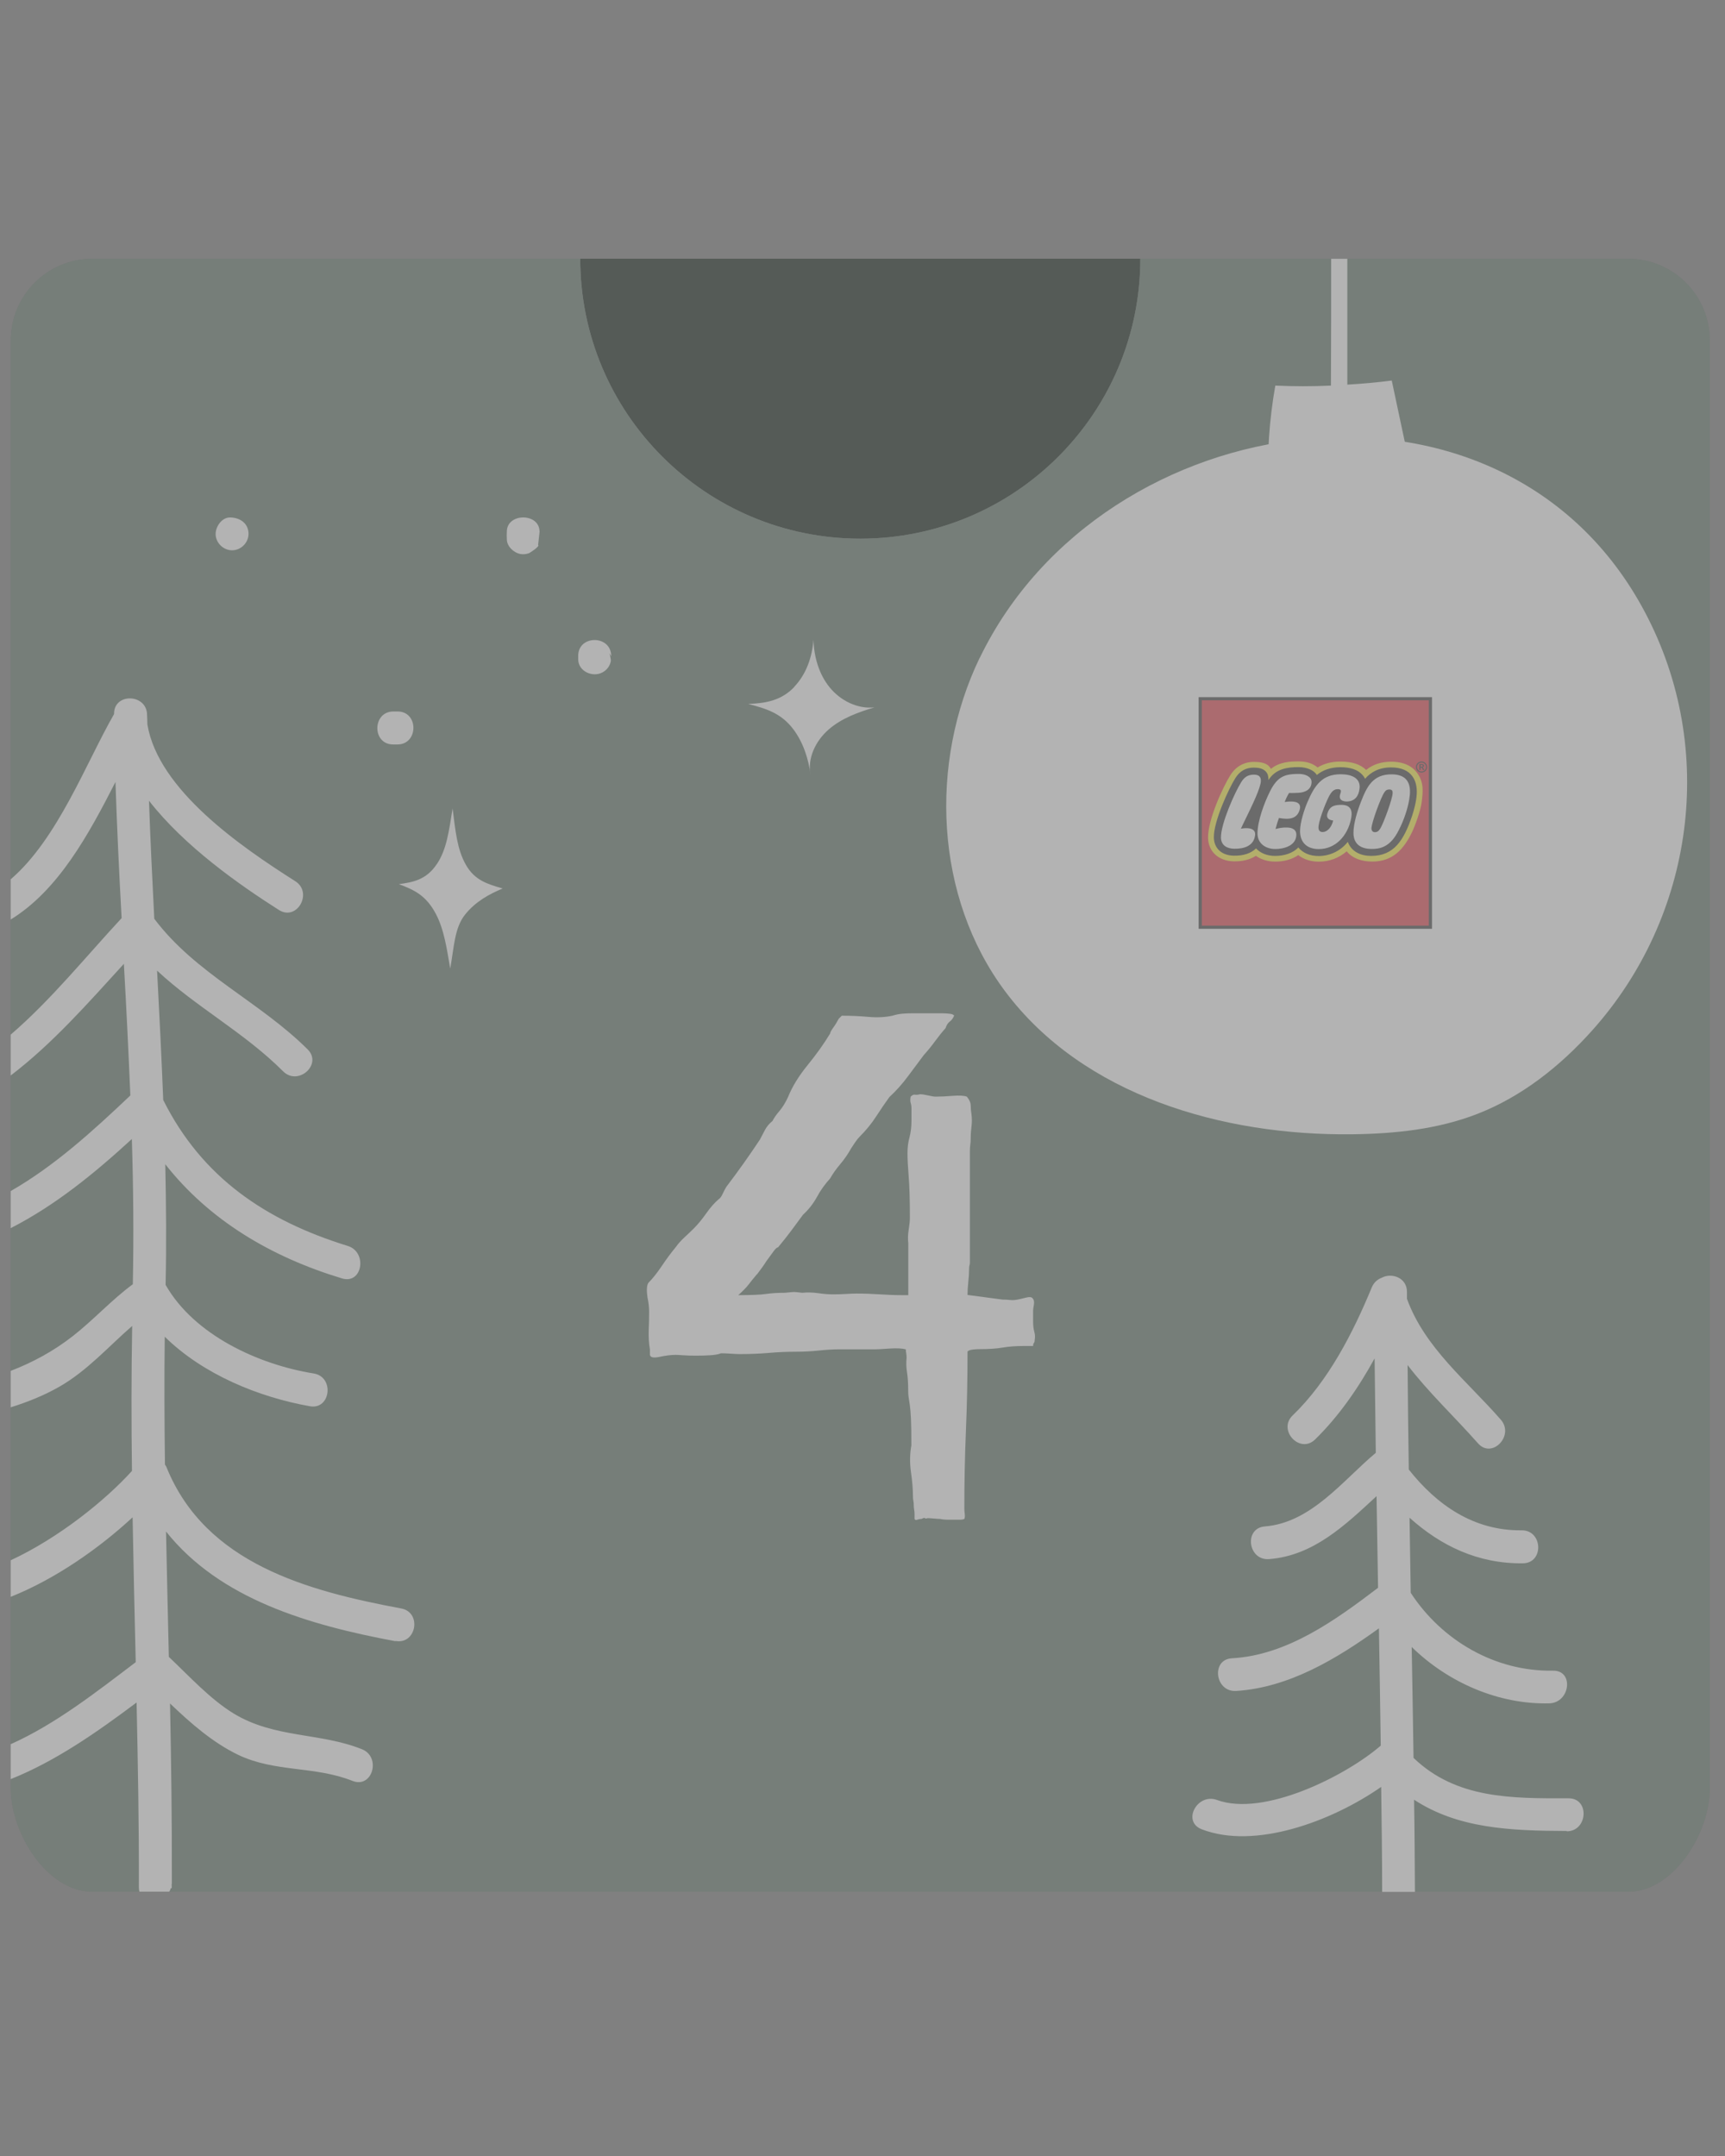
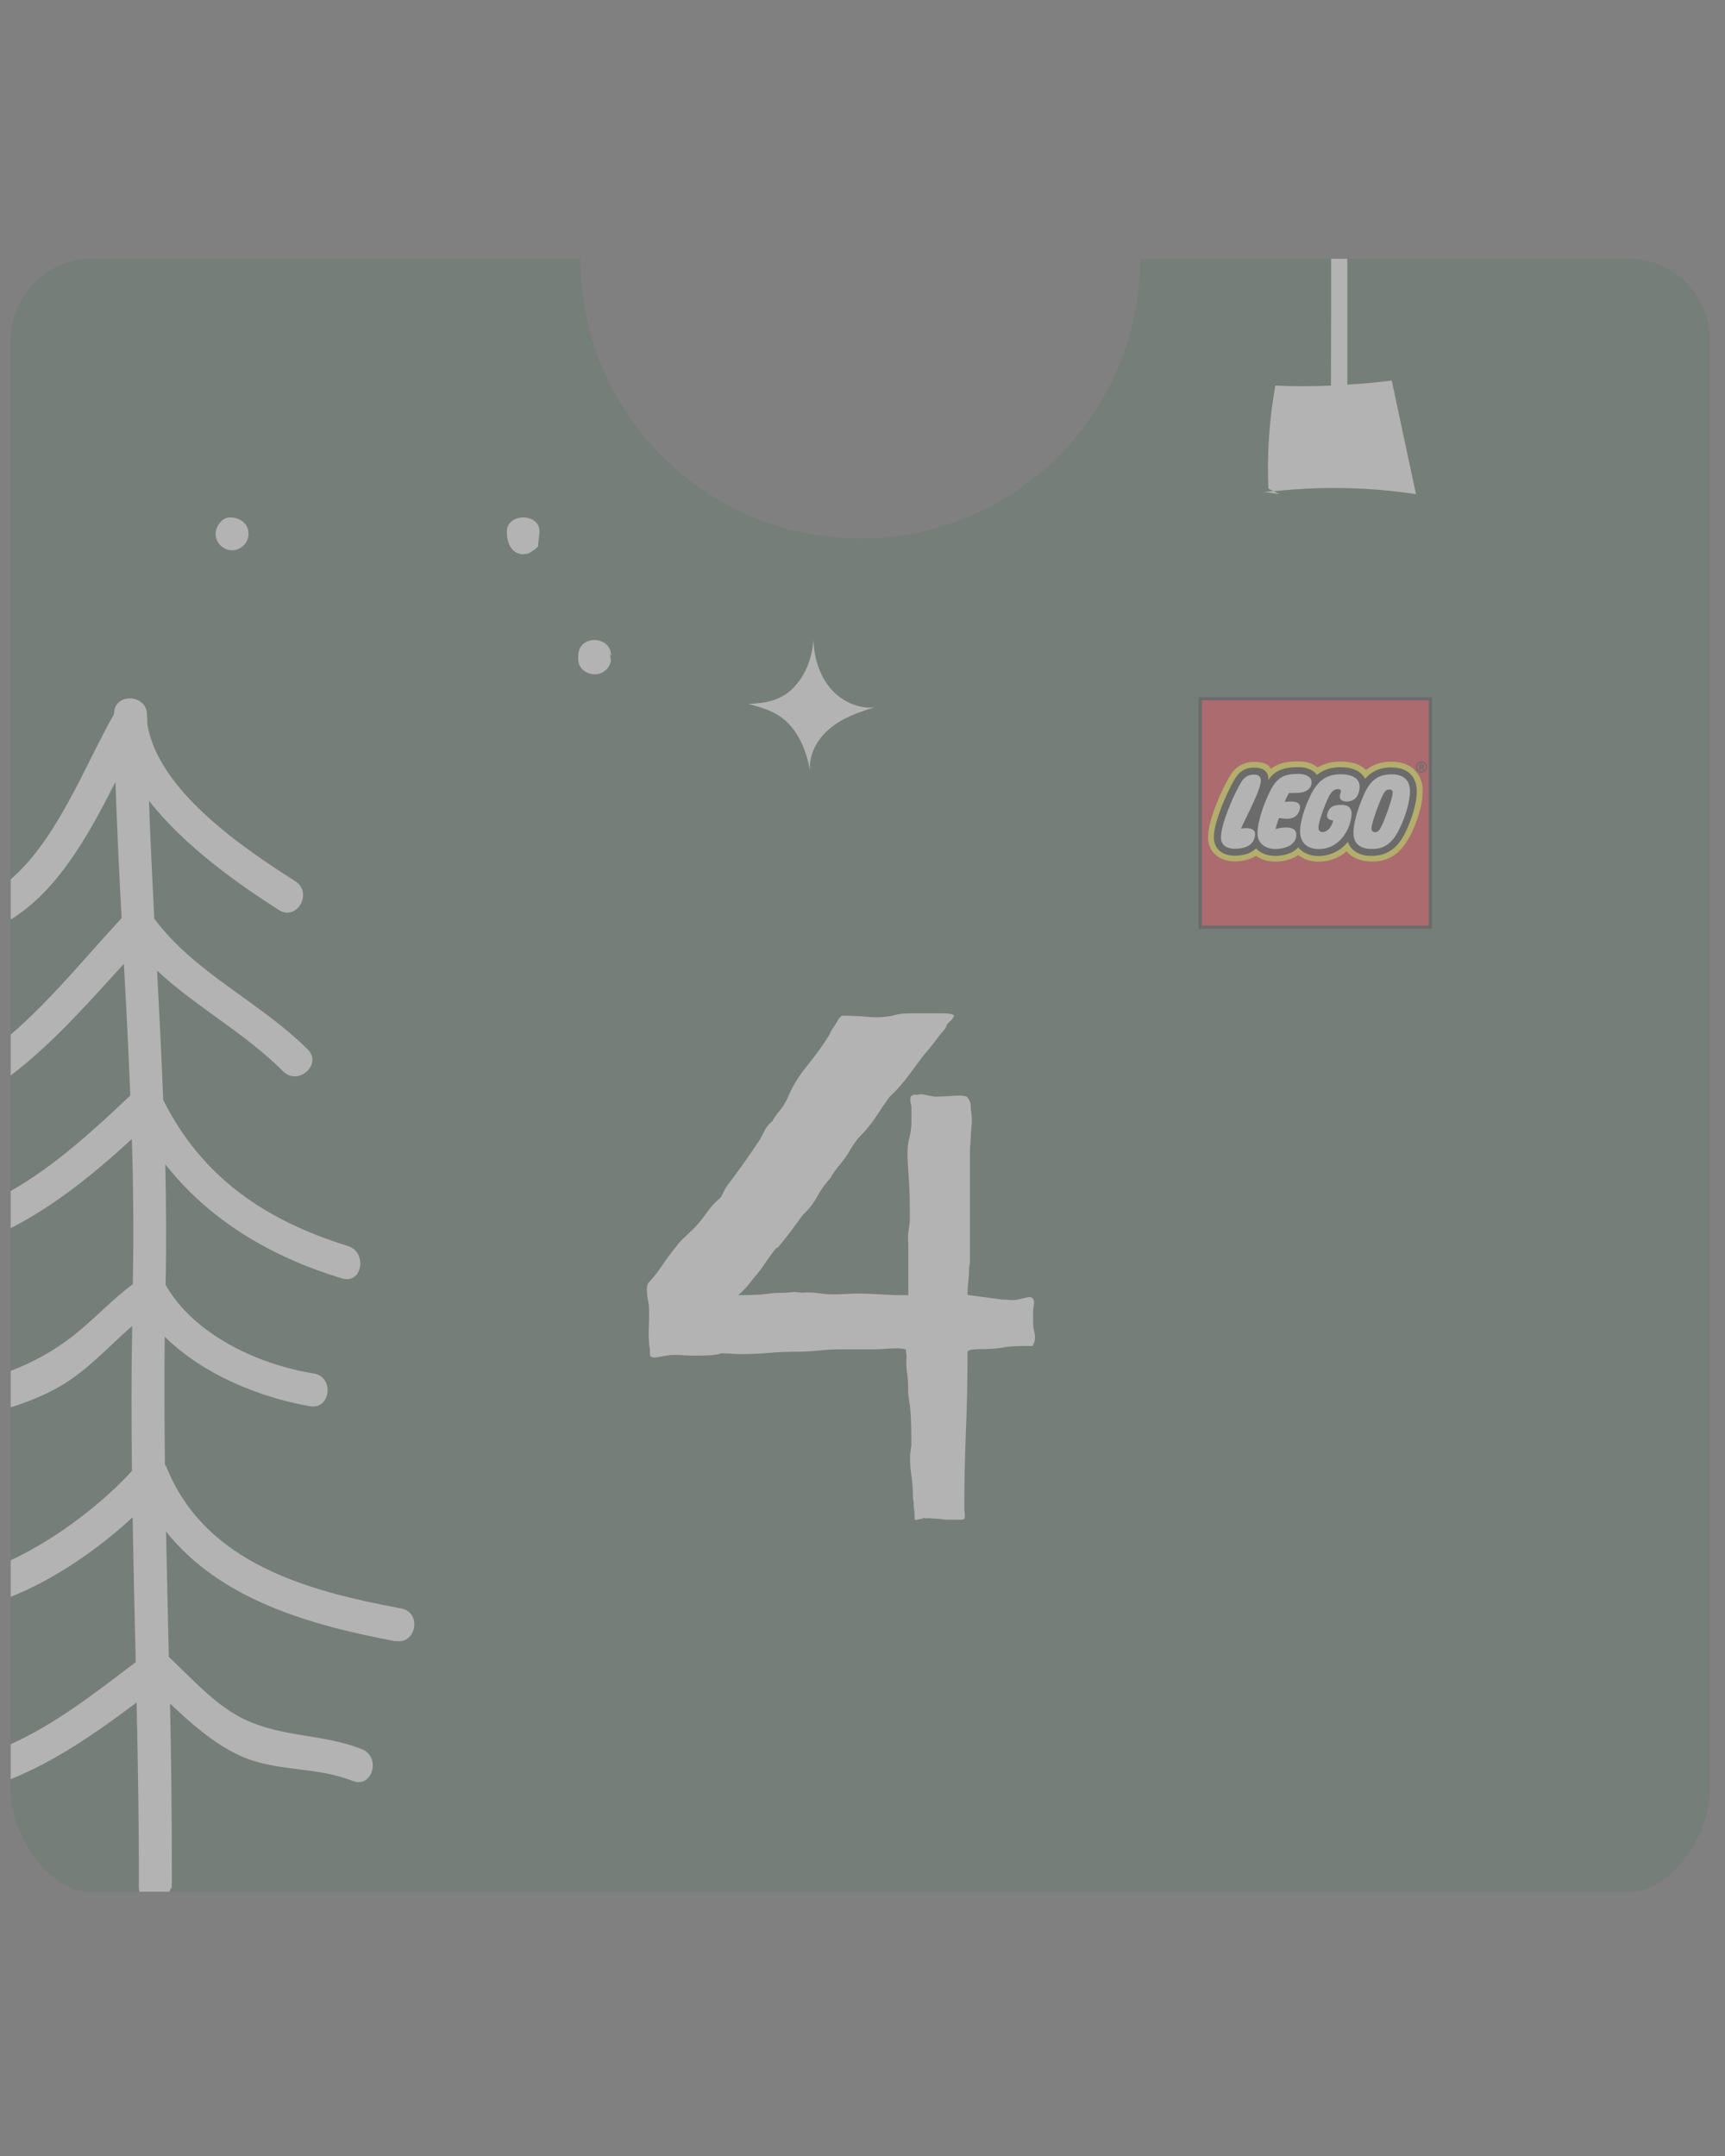
<svg xmlns="http://www.w3.org/2000/svg" width="160" height="200" viewBox="0 0 160 200" fill="none">
  <rect x="0" y="0" width="160" height="200" fill="#808080" stroke="none" />
  <g opacity="0.4">
    <g clip-path="url(#clip0_12508_6300)">
-       <path d="M105.77 24C105.77 38.34 94.14 49.97 79.8 49.97C65.46 49.97 53.82 38.34 53.82 24H105.76H105.77Z" fill="#132219" />
      <path d="M151.01 24H105.77C105.77 38.34 94.14 49.97 79.8 49.97C65.46 49.97 53.82 38.34 53.82 24H8.58C4.39 24 1 27.39 1 31.58V165.91C1 170.1 4.39 175.49 8.58 175.49H151.01C155.2 175.49 158.59 170.1 158.59 165.91V31.58C158.59 27.39 155.2 24 151.01 24Z" fill="#274332" />
-       <path d="M90.88 61C86.15 70.8 86.71 83.24 93.23 91.96C100.45 101.62 113.39 105.37 125.45 105.22C129.38 105.17 133.36 104.76 137.03 103.33C141.15 101.73 144.71 98.9 147.66 95.61C157.14 85.04 159.31 69.51 152.58 56.8C139.45 31.97 102.32 37.35 90.88 61.02V61Z" fill="white" />
      <path d="M118.65 45.83L118.12 45.56C117.83 45.59 117.54 45.6 117.26 45.64L118.65 45.83Z" fill="white" />
      <path d="M131.32 45.84C126.95 45.17 122.51 45.1 118.13 45.57L117.65 45.33C117.51 42.14 117.73 38.93 118.29 35.77C120 35.85 121.74 35.85 123.45 35.77C123.47 32.52 123.47 27.26 123.47 24.01H124.97V35.68C126.35 35.6 127.71 35.48 129.09 35.3C129.83 38.81 130.59 42.34 131.34 45.85L131.32 45.84Z" fill="white" />
      <path d="M70.209 118.202C69.923 118.541 69.665 118.853 69.453 119.136C69.232 119.42 68.909 119.759 68.476 120.144C69.683 120.144 70.541 120.107 71.048 120.034C71.555 119.961 72.144 119.924 72.817 119.924C73.251 119.878 73.527 119.851 73.647 119.851C73.767 119.851 74.025 119.878 74.403 119.924C74.882 119.878 75.38 119.887 75.887 119.961C76.394 120.034 76.836 120.07 77.223 120.07C77.657 120.07 78.081 120.061 78.486 120.034C78.892 120.006 79.224 119.997 79.463 119.997C80.182 119.997 80.901 120.025 81.602 120.07C82.302 120.116 83.012 120.144 83.74 120.144H84.247V115.327C84.201 114.942 84.21 114.521 84.284 114.073C84.358 113.615 84.395 113.248 84.395 112.955C84.395 111.325 84.358 110.053 84.284 109.146C84.21 108.239 84.173 107.516 84.173 106.985C84.173 106.454 84.229 105.968 84.358 105.511C84.478 105.053 84.542 104.54 84.542 103.963V102.809C84.542 102.617 84.514 102.452 84.468 102.306C84.422 102.159 84.422 101.967 84.468 101.729C84.616 101.582 84.745 101.527 84.865 101.546C84.984 101.573 85.141 101.555 85.335 101.509C85.528 101.509 85.777 101.546 86.091 101.619C86.404 101.692 86.635 101.729 86.782 101.729C87.261 101.729 87.796 101.701 88.377 101.655C88.957 101.61 89.391 101.628 89.676 101.729C89.916 102.013 90.036 102.296 90.036 102.553C90.036 102.809 90.063 103.093 90.109 103.377C90.156 103.762 90.156 104.128 90.109 104.494C90.063 104.851 90.036 105.227 90.036 105.611C90.036 105.804 90.026 105.996 89.999 106.188C89.971 106.38 89.962 106.573 89.962 106.765V117.049C89.962 117.195 89.953 117.296 89.925 117.369C89.897 117.442 89.888 117.552 89.888 117.69C89.888 118.074 89.861 118.477 89.814 118.907C89.768 119.338 89.741 119.75 89.741 120.125L92.995 120.556C93.234 120.556 93.465 120.565 93.686 120.592C93.907 120.62 94.128 120.602 94.377 120.556C94.617 120.51 94.884 120.446 95.17 120.373C95.465 120.299 95.649 120.309 95.751 120.409C95.898 120.556 95.944 120.757 95.898 121.023C95.852 121.288 95.824 121.471 95.824 121.563V122.57C95.824 122.955 95.861 123.275 95.935 123.541C96.009 123.807 96.018 124.054 95.972 124.292C95.972 124.438 95.944 124.53 95.898 124.576C95.852 124.622 95.824 124.722 95.824 124.86H94.958C94.239 124.86 93.585 124.905 93.004 125.006C92.423 125.107 91.704 125.153 90.828 125.153C90.681 125.153 90.487 125.162 90.248 125.189C90.008 125.217 89.833 125.272 89.741 125.372C89.741 127.863 89.695 130.308 89.593 132.707C89.492 135.107 89.446 137.524 89.446 139.969C89.446 140.061 89.455 140.216 89.483 140.436C89.51 140.656 89.492 140.811 89.446 140.903C89.344 140.949 89.206 140.976 89.013 140.976H88.035C87.676 140.976 87.4 140.949 87.206 140.903C87.105 140.903 86.92 140.894 86.625 140.866C86.33 140.839 86.146 140.83 86.045 140.83C85.897 140.876 85.814 140.876 85.796 140.83C85.768 140.784 85.667 140.802 85.473 140.903C85.326 140.903 85.197 140.93 85.077 140.976C84.957 141.022 84.874 141.004 84.828 140.903V140.473C84.828 140.326 84.819 140.189 84.791 140.042C84.763 139.896 84.754 139.758 84.754 139.612C84.754 139.465 84.745 139.337 84.717 139.218C84.69 139.099 84.68 138.971 84.68 138.824C84.68 138.156 84.616 137.396 84.496 136.562C84.376 135.72 84.385 134.896 84.533 134.081C84.533 133.028 84.524 132.213 84.496 131.636C84.468 131.059 84.431 130.619 84.385 130.308C84.339 129.997 84.302 129.759 84.275 129.594C84.247 129.429 84.238 129.228 84.238 128.98C84.238 128.312 84.201 127.744 84.127 127.286C84.054 126.828 84.044 126.389 84.09 125.958C84.09 125.812 84.081 125.675 84.054 125.528C84.026 125.382 84.017 125.263 84.017 125.171C83.676 125.079 83.169 125.052 82.496 125.098C81.823 125.144 81.39 125.171 81.196 125.171H77.795C77.26 125.171 76.652 125.208 75.951 125.281C75.251 125.354 74.569 125.391 73.887 125.391C73.02 125.391 72.163 125.427 71.315 125.501C70.467 125.574 69.564 125.611 68.605 125.611C68.457 125.611 68.19 125.601 67.812 125.574C67.425 125.546 67.112 125.537 66.872 125.537C66.632 125.638 66.291 125.693 65.858 125.72C65.425 125.748 64.992 125.757 64.558 125.757C64.125 125.757 63.729 125.748 63.36 125.72C63.001 125.693 62.77 125.684 62.669 125.684C62.236 125.684 61.738 125.748 61.185 125.867C60.632 125.986 60.328 125.931 60.282 125.684V125.18C60.18 124.603 60.153 124.008 60.171 123.385C60.199 122.763 60.208 122.186 60.208 121.664C60.208 121.279 60.162 120.849 60.06 120.373C59.959 119.704 59.987 119.246 60.134 119.008C60.521 118.624 60.927 118.111 61.369 117.461C61.802 116.81 62.236 116.224 62.669 115.702C62.908 115.364 63.176 115.071 63.462 114.805C63.747 114.54 64.042 114.265 64.328 113.981C64.715 113.596 65.102 113.129 65.489 112.58C65.877 112.03 66.264 111.582 66.651 111.252C66.798 111.161 66.927 110.977 67.047 110.712C67.167 110.446 67.278 110.245 67.37 110.098C68.531 108.569 69.564 107.104 70.485 105.712C70.633 105.428 70.79 105.126 70.955 104.815C71.121 104.503 71.352 104.229 71.647 103.99C71.794 103.707 72.006 103.395 72.301 103.056C72.587 102.718 72.854 102.287 73.094 101.765C73.481 100.804 74.08 99.824 74.9 98.817C75.721 97.809 76.421 96.83 77.002 95.868C77.002 95.776 77.094 95.593 77.288 95.328C77.481 95.062 77.647 94.787 77.795 94.504L78.081 94.22C78.901 94.22 79.721 94.256 80.542 94.33C81.362 94.403 82.109 94.366 82.781 94.22C83.067 94.128 83.371 94.064 83.685 94.037C83.998 94.009 84.275 94 84.514 94H87.409C87.602 94 87.814 94.009 88.063 94.037C88.303 94.064 88.45 94.119 88.496 94.22C88.395 94.458 88.266 94.641 88.1 94.76C87.934 94.879 87.796 95.081 87.704 95.374C87.363 95.758 87.04 96.161 86.727 96.591C86.413 97.022 86.063 97.452 85.676 97.883C85.243 98.46 84.763 99.1 84.229 99.824C83.694 100.547 83.123 101.188 82.496 101.765C82.109 102.296 81.703 102.892 81.27 103.56C80.837 104.229 80.33 104.851 79.749 105.428C79.602 105.575 79.463 105.749 79.316 105.968C79.168 106.188 79.048 106.362 78.956 106.509C78.661 107.04 78.329 107.525 77.942 107.983C77.555 108.441 77.242 108.88 77.002 109.311C76.523 109.842 76.108 110.41 75.776 111.032C75.435 111.655 75.002 112.204 74.477 112.69C74.089 113.221 73.73 113.706 73.389 114.164C73.048 114.622 72.642 115.135 72.163 115.712C72.061 115.712 71.923 115.84 71.73 116.105C71.536 116.371 71.315 116.673 71.075 117.003C70.836 117.387 70.541 117.79 70.209 118.221V118.202Z" fill="white" />
      <path d="M36.7 152.25C28.66 150.75 20.39 148.35 15.4 142.07C15.48 145.95 15.57 149.82 15.66 153.7C17.56 155.49 19.47 157.61 21.7 158.97C25.49 161.26 29.7 160.71 33.58 162.27C35.38 163 34.54 165.92 32.71 165.21C29.18 163.8 25.54 164.43 22.1 162.79C19.75 161.66 17.7 159.87 15.77 158.02C15.88 163.4 15.95 168.78 15.94 174.18V174.75C15.94 174.75 15.92 174.77 15.92 174.78C15.92 174.9 15.94 175.02 15.92 175.16H15.84C15.81 175.28 15.76 175.39 15.7 175.48H12.93C12.9 175.36 12.88 175.24 12.88 175.08C12.9 169.35 12.79 163.65 12.67 157.93C8.96 160.71 5.13 163.39 0.99 165.04V161.8C5.13 159.95 8.91 156.98 12.59 154.19C12.48 149.71 12.38 145.23 12.3 140.75C9.24 143.59 5.16 146.47 0.99 148.13V144.74C5.47 142.66 9.81 139.14 12.24 136.45C12.18 131.97 12.18 127.49 12.26 123C10.04 124.93 8.09 127.16 5.5 128.64C4.08 129.45 2.56 130.06 0.99 130.55V127.17C3.02 126.39 4.95 125.35 6.77 123.93C8.73 122.39 10.33 120.6 12.32 119.13C12.41 114.62 12.37 110.14 12.23 105.66C8.71 108.89 5.11 111.82 0.99 113.93V110.49C5.04 108.17 8.59 104.94 12.09 101.62C11.92 97.55 11.72 93.47 11.49 89.41C8.13 93.09 4.87 96.81 0.99 99.77V95.98C4.74 92.75 7.92 88.79 11.28 85.17C11.05 80.97 10.85 76.76 10.71 72.54C8.23 77.4 5.42 82.58 0.99 85.3V81.57C5.36 77.82 7.99 70.75 10.58 66.24V66.22C10.56 64.25 13.62 64.34 13.64 66.31C13.66 66.6 13.66 66.91 13.67 67.2C14.68 73.28 22.34 78.54 27.38 81.74C29.05 82.79 27.56 85.47 25.88 84.42C22.2 82.08 17.12 78.52 13.82 74.28C13.94 77.93 14.13 81.57 14.31 85.23C18.15 90.34 24.06 92.89 28.54 97.35C29.93 98.74 27.65 100.77 26.26 99.38C22.65 95.77 18.2 93.43 14.57 90.04C14.78 94.03 14.98 98.04 15.14 102.04C18.73 109.23 24.65 113.23 32.26 115.58C34.11 116.16 33.61 119.17 31.72 118.59C25.13 116.6 19.41 113.19 15.33 108C15.41 111.71 15.44 115.46 15.36 119.19C18 123.84 23.98 126.59 29.1 127.41C31.04 127.73 30.67 130.79 28.75 130.45C24 129.61 18.84 127.5 15.28 124C15.23 127.96 15.25 131.9 15.3 135.86C15.35 135.94 15.41 136.01 15.45 136.12C19.07 145.06 28.55 147.59 37.22 149.21C39.16 149.58 38.61 152.59 36.68 152.22L36.7 152.25Z" fill="white" />
-       <path d="M145.32 169.85C140.02 169.83 135.23 169.61 131.16 166.95C131.21 169.81 131.22 172.65 131.24 175.5H128.2C128.2 172.24 128.15 169 128.11 165.76C123.51 168.97 116.38 171.6 111.46 169.69C109.61 168.97 111.05 166.31 112.87 166.97C117.24 168.58 124.87 164.71 128.07 161.93C128.02 158.31 127.96 154.67 127.9 151.05C123.94 153.91 119.54 156.55 114.66 156.86C112.69 156.98 112.31 153.94 114.26 153.83C119.37 153.55 123.85 150.31 127.82 147.29C127.77 144.46 127.73 141.62 127.68 138.79C124.76 141.48 121.84 144.31 117.71 144.63C115.75 144.78 115.36 141.76 117.31 141.6C121.62 141.26 124.56 137.32 127.61 134.77C127.58 131.85 127.53 128.93 127.5 126.01C125.99 128.76 124.18 131.38 121.98 133.53C120.57 134.91 118.48 132.66 119.9 131.3C123.22 128.1 125.5 123.63 127.24 119.42C127.44 118.95 127.78 118.67 128.16 118.53C129.06 118.04 130.5 118.5 130.5 119.84V120.48C132.15 125.04 136.08 128.11 139.2 131.69C140.5 133.16 138.39 135.37 137.09 133.89C134.9 131.41 132.5 129.17 130.56 126.63C130.58 129.86 130.62 133.1 130.67 136.32C133.27 139.61 136.69 142.01 141.14 141.96C143.1 141.94 143.23 144.99 141.26 145.02C137.07 145.07 133.62 143.38 130.74 140.79C130.77 143.11 130.82 145.44 130.85 147.76C133.74 152.19 138.68 155.07 144.04 154.98C146.01 154.93 145.65 157.96 143.7 158.01C139.01 158.13 134.31 156.08 130.94 152.78C131 156.2 131.06 159.63 131.11 163.07C135.07 166.88 140.22 166.83 145.5 166.82C147.47 166.82 147.27 169.88 145.32 169.88V169.85Z" fill="white" />
      <path d="M73.67 63.71C74.78 62.55 75.34 60.94 75.45 59.34C75.5 60.92 75.95 62.53 76.95 63.76C77.95 64.99 79.53 65.79 81.11 65.62C79.59 66.07 78.05 66.63 76.85 67.68C75.65 68.73 74.86 70.35 75.19 71.91C74.99 70.38 74.5 68.86 73.57 67.63C72.45 66.16 71.09 65.74 69.4 65.3C71.05 65.24 72.48 64.98 73.68 63.72L73.67 63.71Z" fill="white" />
-       <path d="M40.52 80.16C41.43 78.79 41.63 77.16 41.98 75C42.25 77.1 42.39 78.77 43.21 80.22C44.03 81.67 45.22 82.01 46.62 82.42C45.37 82.95 44.11 83.62 43.13 84.85C42.15 86.09 42.12 87.84 41.76 89.85C41.45 88.05 41.2 86.24 40.43 84.78C39.51 83.04 38.39 82.54 37 82.02C38.25 81.84 39.53 81.65 40.52 80.15V80.16Z" fill="white" />
      <path d="M21.385 48.001C20.555 47.961 19.935 48.921 20.005 49.661C20.085 50.481 20.845 51.121 21.665 51.041C22.485 50.961 23.125 50.201 23.045 49.381C22.965 48.481 22.215 48.031 21.385 48.001Z" fill="white" />
-       <path d="M50.041 49.28C50.011 47.57 47.032 47.57 47.011 49.3C47.002 49.54 46.992 49.78 47.011 50.02C47.011 50.68 47.642 51.27 48.261 51.39C48.511 51.44 48.812 51.41 49.062 51.32C49.082 51.32 50.112 50.68 49.912 50.55C49.962 50.13 50.002 49.71 50.052 49.29L50.041 49.28Z" fill="white" />
+       <path d="M50.041 49.28C50.011 47.57 47.032 47.57 47.011 49.3C47.011 50.68 47.642 51.27 48.261 51.39C48.511 51.44 48.812 51.41 49.062 51.32C49.082 51.32 50.112 50.68 49.912 50.55C49.962 50.13 50.002 49.71 50.052 49.29L50.041 49.28Z" fill="white" />
      <path d="M56.69 60.86C56.69 58.89 53.63 58.87 53.63 60.84C53.63 60.95 53.63 61.07 53.63 61.18C53.65 62.29 54.98 62.86 55.87 62.38C56.29 62.16 56.58 61.78 56.66 61.3C56.67 61.24 56.62 60.92 56.53 60.6C56.58 60.69 56.63 60.78 56.68 60.86H56.69Z" fill="white" />
-       <path d="M36.868 66H36.488C34.528 66 34.488 69.06 36.468 69.06H36.858C38.828 69.06 38.848 66 36.878 66H36.868Z" fill="white" />
      <g clip-path="url(#clip1_12508_6300)">
        <path d="M111.324 64.811V86.019H132.681L132.681 64.811H111.324Z" fill="white" />
        <path fill-rule="evenodd" clip-rule="evenodd" d="M111.324 86.019V64.811H132.681L132.681 86.019H111.324ZM130.826 75.66C131.013 75.11 131.225 74.287 131.26 73.626C131.287 73.128 131.219 72.43 130.745 71.934C130.368 71.538 129.791 71.338 129.03 71.338C128.069 71.338 127.295 71.674 126.729 72.34L126.579 72.515L126.48 72.308C126.399 72.139 126.341 72.07 126.253 71.972C125.866 71.537 125.216 71.316 124.323 71.316C123.505 71.316 122.766 71.56 122.242 72.002L122.109 72.114L122.018 71.966C121.77 71.567 121.153 71.308 120.447 71.308C119.43 71.308 118.404 71.445 117.785 72.436L117.528 72.845L117.508 72.364C117.492 71.991 117.458 71.836 117.284 71.653C117.092 71.451 116.769 71.352 116.296 71.353C115.603 71.353 115.081 71.653 114.702 72.272C114.119 73.197 112.708 76.242 112.739 77.689C112.76 78.628 113.391 79.203 114.428 79.227C115.283 79.248 115.962 79.03 116.394 78.597L116.504 78.487L116.61 78.6C116.998 79.019 117.587 79.249 118.271 79.249C119.141 79.249 119.885 78.981 120.312 78.512L120.428 78.384L120.538 78.518C120.938 79.006 121.556 79.262 122.326 79.259C123.329 79.254 124.266 78.797 124.896 78.004L125.061 77.796L125.154 78.044C125.542 79.093 126.595 79.25 127.189 79.25C129.205 79.25 130.075 77.876 130.826 75.66Z" fill="#FFED00" />
        <path fill-rule="evenodd" clip-rule="evenodd" d="M111.324 86.019V64.811H132.681L132.681 86.019H111.324ZM130.96 77.213C131.239 76.642 131.764 75.212 131.861 74.44L131.862 74.431C131.981 73.489 132.093 72.597 131.452 71.711C130.997 71.081 130.221 70.659 129.041 70.659C128.149 70.659 127.352 70.899 126.715 71.425C126.169 70.889 125.387 70.645 124.333 70.645C123.509 70.645 122.818 70.833 122.215 71.192C121.778 70.847 121.265 70.631 120.447 70.631C119.706 70.631 118.665 70.669 117.88 71.331C117.698 70.964 117.329 70.675 116.311 70.675C115.374 70.675 114.609 71.115 114.107 71.933C113.438 72.995 112.016 76.062 112.053 77.738C112.08 78.999 113.032 79.868 114.412 79.901C115.241 79.92 115.947 79.744 116.486 79.389C116.974 79.737 117.596 79.926 118.288 79.926C119.116 79.926 119.863 79.71 120.417 79.322C120.919 79.717 121.578 79.931 122.322 79.931C123.289 79.931 124.187 79.6 124.912 78.97C125.407 79.596 126.255 79.922 127.284 79.922C129.211 79.922 130.212 78.745 130.96 77.213Z" fill="#E3000B" />
        <path fill-rule="evenodd" clip-rule="evenodd" d="M111.177 86.162V64.668H132.823L132.823 86.162L111.177 86.162ZM132.525 85.866L132.525 64.963H111.474L111.475 85.866L132.525 85.866Z" fill="black" />
        <path fill-rule="evenodd" clip-rule="evenodd" d="M131.334 71.152C131.334 71.084 131.347 71.017 131.373 70.955C131.399 70.892 131.437 70.835 131.485 70.788C131.534 70.74 131.591 70.702 131.654 70.676C131.717 70.65 131.784 70.637 131.852 70.637C131.92 70.637 131.988 70.65 132.051 70.676C132.114 70.702 132.171 70.74 132.219 70.787C132.267 70.835 132.306 70.892 132.332 70.955C132.358 71.017 132.371 71.084 132.371 71.152C132.371 71.22 132.358 71.287 132.332 71.349C132.306 71.412 132.268 71.469 132.219 71.516C132.171 71.564 132.114 71.602 132.051 71.628C131.988 71.654 131.92 71.667 131.852 71.667C131.784 71.667 131.717 71.654 131.654 71.628C131.591 71.602 131.533 71.564 131.485 71.516C131.437 71.468 131.399 71.412 131.373 71.349C131.347 71.287 131.334 71.219 131.334 71.152ZM131.852 70.739C132.083 70.739 132.27 70.924 132.27 71.153C132.27 71.382 132.082 71.567 131.852 71.567C131.798 71.567 131.744 71.556 131.693 71.535C131.643 71.514 131.597 71.484 131.558 71.445C131.52 71.407 131.489 71.361 131.468 71.311C131.448 71.261 131.437 71.207 131.437 71.153C131.437 71.098 131.447 71.044 131.468 70.994C131.489 70.944 131.52 70.898 131.558 70.86C131.597 70.822 131.643 70.791 131.693 70.77C131.744 70.75 131.798 70.739 131.852 70.739ZM132.054 71.313L132.116 71.421L131.982 71.422L131.939 71.335C131.92 71.296 131.895 71.261 131.866 71.23C131.845 71.208 131.825 71.203 131.777 71.203L131.758 71.203L131.757 71.421H131.647V70.888H131.914C132.03 70.888 132.084 70.952 132.084 71.037C132.084 71.117 132.029 71.175 131.938 71.186L131.939 71.189C131.985 71.205 132 71.22 132.054 71.313ZM131.757 70.971V71.118H131.87C131.945 71.118 131.969 71.081 131.968 71.043C131.968 70.996 131.931 70.971 131.858 70.971L131.757 70.971ZM126.614 72.244C127.137 71.629 127.91 71.189 129.029 71.189C130.966 71.189 131.473 72.446 131.409 73.635C131.372 74.349 131.141 75.199 130.968 75.708C130.202 77.969 129.282 79.398 127.189 79.398C126.233 79.398 125.359 79.028 125.014 78.095C124.385 78.886 123.423 79.402 122.326 79.408C121.488 79.412 120.836 79.118 120.422 78.612C119.93 79.151 119.098 79.398 118.271 79.398C117.528 79.398 116.907 79.141 116.5 78.702C116.046 79.156 115.333 79.397 114.424 79.376C113.261 79.349 112.611 78.655 112.589 77.693C112.557 76.204 113.986 73.128 114.575 72.195C114.982 71.532 115.546 71.207 116.296 71.207C116.708 71.207 117.13 71.278 117.392 71.553C117.607 71.779 117.641 71.979 117.657 72.359C118.316 71.305 119.427 71.161 120.446 71.162C121.226 71.162 121.873 71.451 122.144 71.89C122.667 71.448 123.42 71.169 124.323 71.169C125.247 71.169 125.935 71.393 126.364 71.874C126.458 71.98 126.526 72.061 126.614 72.244ZM116.419 77.435C116.453 77.075 116.181 76.686 115.098 76.872C115.205 76.633 115.365 76.305 115.547 75.932C116.129 74.738 116.934 73.088 116.949 72.443C116.957 72.125 116.828 71.859 116.308 71.86C115.759 71.859 115.415 72.088 115.133 72.548C114.521 73.518 113.221 76.445 113.249 77.71C113.264 78.433 113.829 78.719 114.456 78.733C115.321 78.753 116.317 78.512 116.419 77.435L116.419 77.435ZM118.626 75.879C118.553 76.072 118.418 76.475 118.308 76.902C118.664 76.814 118.93 76.753 119.387 76.764C119.907 76.776 120.241 76.99 120.24 77.418C120.24 78.454 119.087 78.758 118.287 78.758C117.409 78.758 116.637 78.262 116.637 77.308C116.637 76.19 117.247 74.494 117.82 73.365C118.524 71.978 119.243 71.793 120.48 71.793C121.025 71.793 121.651 72.024 121.651 72.534C121.651 73.241 121.049 73.511 120.451 73.545C120.195 73.56 119.802 73.574 119.567 73.557C119.567 73.557 119.367 73.859 119.156 74.395C120.264 74.24 120.734 74.49 120.547 75.126C120.294 75.985 119.543 76.042 118.625 75.879L118.626 75.879ZM123.432 73.596C123.578 73.393 123.773 73.205 124.073 73.205C124.44 73.205 124.405 73.398 124.318 73.644C124.07 74.346 124.818 74.365 125 74.35C125.653 74.3 126.013 73.881 126.101 73.168C126.222 72.197 125.398 71.824 124.354 71.824C122.612 71.824 121.929 72.881 121.277 74.393C120.97 75.103 120.585 76.317 120.585 77.09C120.585 78.175 121.25 78.764 122.322 78.764C123.887 78.764 124.993 77.524 125.309 75.98C125.407 75.504 125.526 74.612 124.311 74.662C123.693 74.688 123.321 74.823 123.125 75.449C122.923 76.094 123.656 76.112 123.656 76.112C123.508 76.778 123.077 77.183 122.692 77.183C122.452 77.183 122.234 77.08 122.307 76.575C122.415 75.838 123.111 74.044 123.432 73.596ZM130.649 74.481C130.464 75.391 130.051 76.468 129.601 77.27C128.868 78.58 127.978 78.763 127.2 78.753C126.422 78.744 125.546 78.459 125.539 77.268C125.535 76.413 125.906 75.205 126.221 74.415C126.771 72.981 127.333 71.811 129.109 71.832C131.179 71.856 130.81 73.685 130.649 74.481ZM128.052 76.814C128.34 76.329 129.15 74.133 129.172 73.584C129.179 73.424 129.152 73.238 128.892 73.235C128.714 73.232 128.559 73.266 128.42 73.48C128.107 73.884 127.191 76.368 127.207 76.864C127.212 77.042 127.313 77.198 127.533 77.198C127.787 77.198 127.927 77.024 128.052 76.814Z" fill="black" />
      </g>
      <path opacity="0.75" d="M151.01 24H105.77C105.77 38.34 94.14 49.97 79.8 49.97C65.46 49.97 53.82 38.34 53.82 24H8.58C4.39 24 1 27.39 1 31.58V165.91C1 170.1 4.39 175.49 8.58 175.49H151.01C155.2 175.49 158.59 170.1 158.59 165.91V31.58C158.59 27.39 155.2 24 151.01 24Z" fill="white" fill-opacity="0.4" />
    </g>
  </g>
  <defs>
    <clipPath id="clip0_12508_6300">
      <rect width="157.59" height="151.49" fill="white" transform="translate(1 24)" />
    </clipPath>
    <clipPath id="clip1_12508_6300">
      <rect width="21.647" height="21.494" fill="white" transform="translate(111.177 64.668)" />
    </clipPath>
  </defs>
</svg>